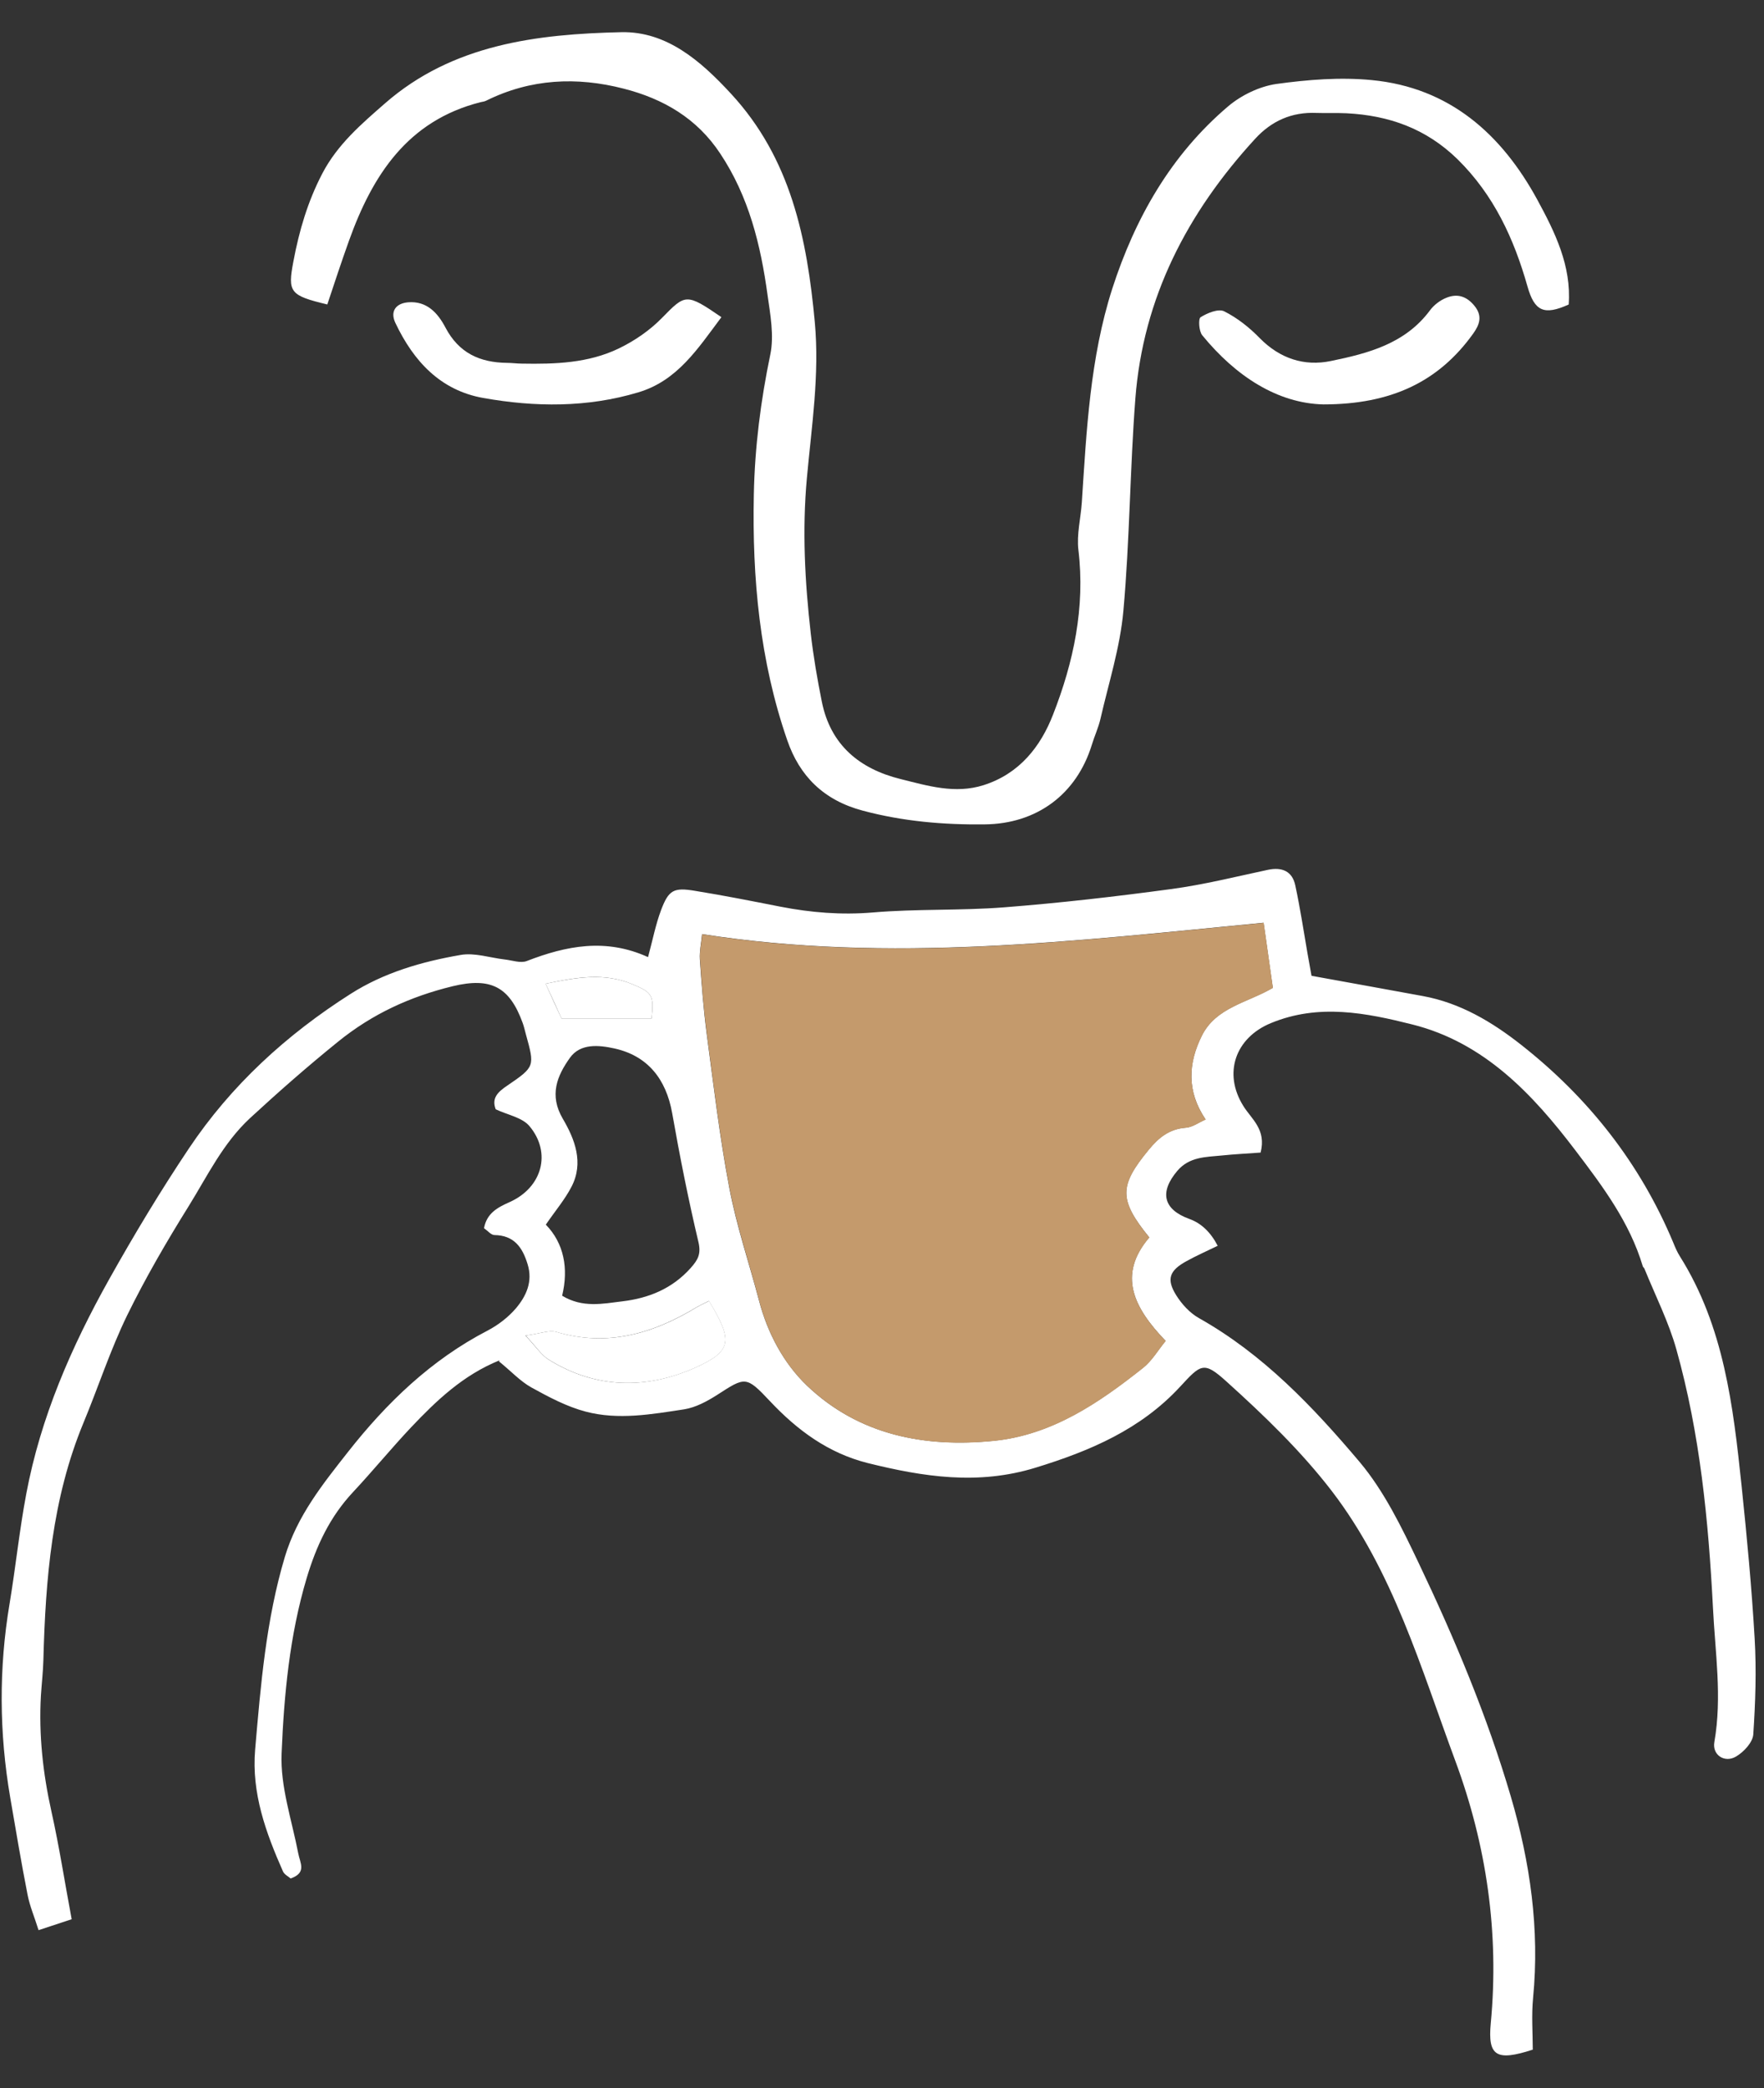
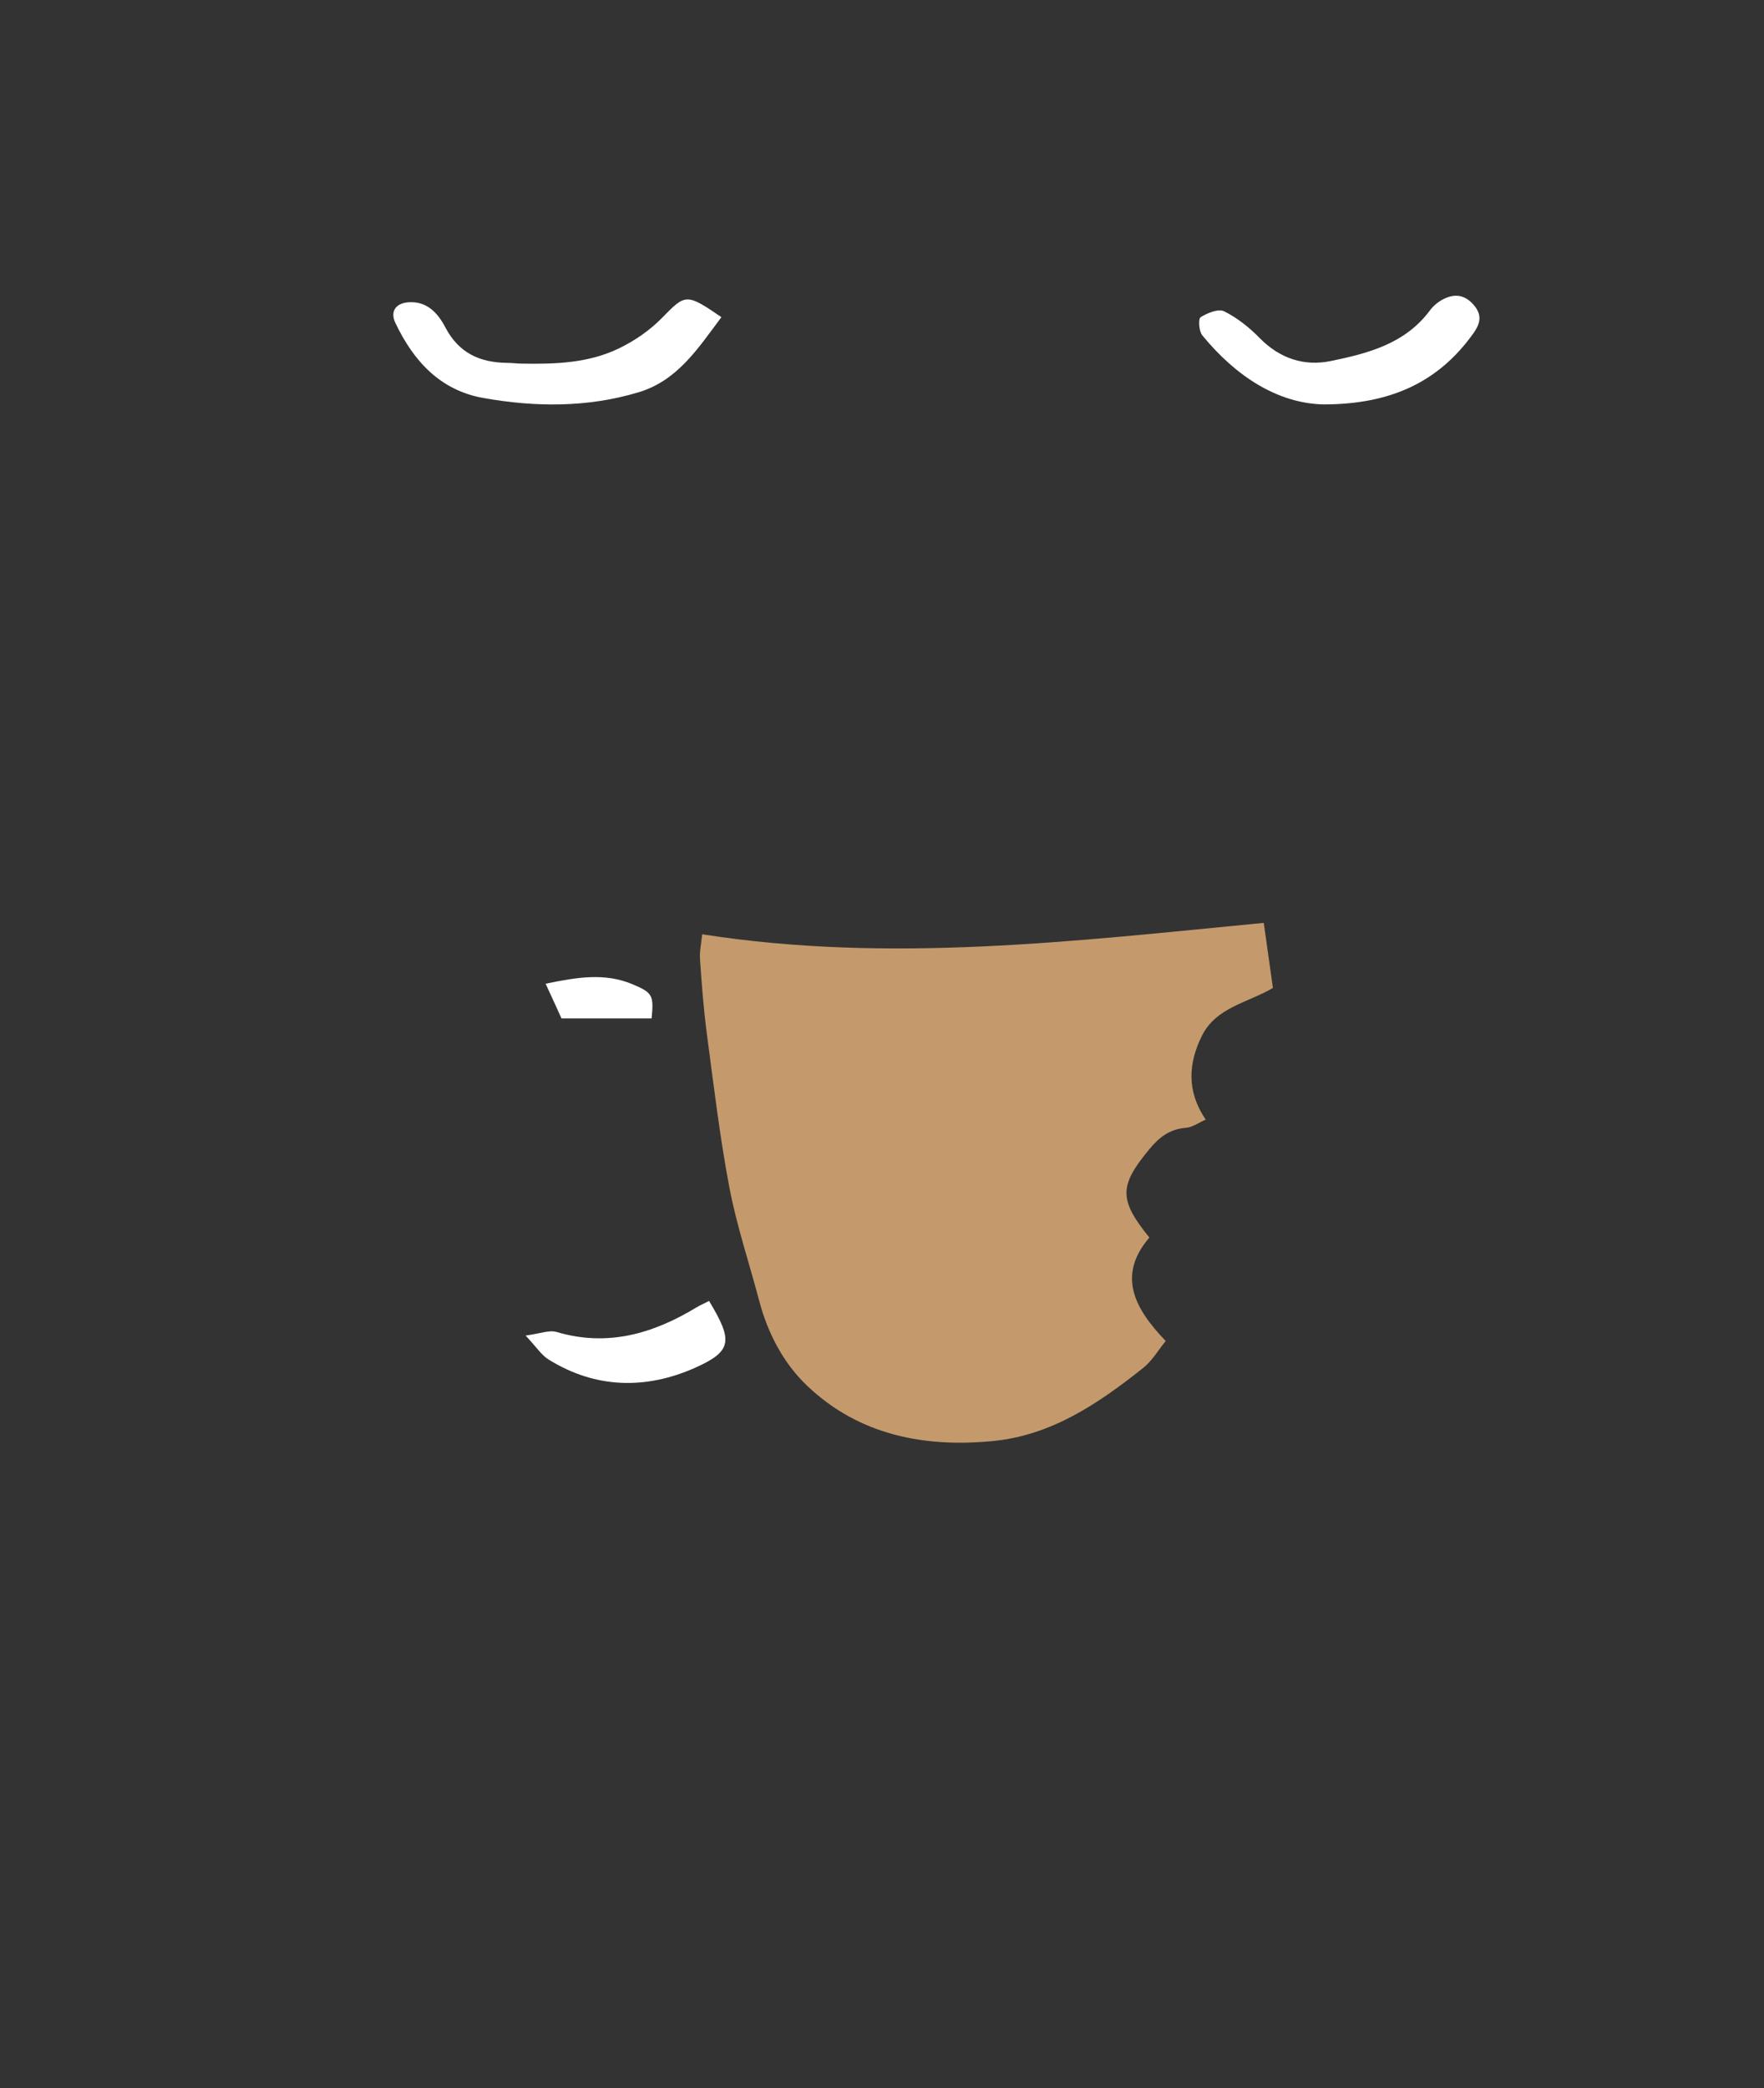
<svg xmlns="http://www.w3.org/2000/svg" width="49" height="58" viewBox="0 0 49 58" fill="none">
  <rect x="0" y="0" width="49" height="58" fill="#333333" stroke="none" />
-   <path d="M13.877 37.784C12.862 38.195 12.123 38.903 11.418 39.647C10.869 40.23 10.359 40.853 9.81 41.441C9.166 42.128 8.79 42.927 8.518 43.835C8.043 45.43 7.891 47.068 7.822 48.702C7.783 49.622 8.107 50.556 8.285 51.481C8.336 51.749 8.527 52.017 8.073 52.177C8.012 52.121 7.9 52.069 7.861 51.982C7.386 50.906 6.984 49.808 7.087 48.598C7.243 46.796 7.39 44.993 7.913 43.243C8.254 42.106 8.963 41.224 9.663 40.334C10.74 38.964 11.976 37.771 13.545 36.958C13.834 36.807 14.115 36.591 14.327 36.345C14.617 36.003 14.807 35.597 14.655 35.113C14.513 34.646 14.28 34.313 13.735 34.305C13.644 34.305 13.553 34.192 13.445 34.114C13.523 33.695 13.821 33.539 14.159 33.388C15.057 32.986 15.33 32.022 14.707 31.279C14.504 31.037 14.098 30.968 13.77 30.812C13.648 30.497 13.834 30.328 14.089 30.155C14.863 29.628 14.854 29.619 14.608 28.729C14.578 28.621 14.556 28.513 14.517 28.409C14.154 27.411 13.636 27.138 12.576 27.393C11.401 27.679 10.346 28.158 9.382 28.941C8.544 29.619 7.74 30.324 6.949 31.054C6.193 31.755 5.765 32.658 5.242 33.501C4.628 34.486 4.04 35.498 3.53 36.539C3.063 37.499 2.731 38.527 2.32 39.517C1.443 41.631 1.265 43.857 1.205 46.108C1.196 46.441 1.157 46.77 1.136 47.103C1.075 48.192 1.192 49.255 1.43 50.323C1.646 51.291 1.797 52.276 1.991 53.309C1.676 53.413 1.425 53.495 1.071 53.612C0.958 53.249 0.829 52.95 0.768 52.639C0.591 51.74 0.44 50.837 0.284 49.929C-0.023 48.136 -0.036 46.338 0.267 44.539C0.435 43.528 0.539 42.504 0.729 41.497C1.127 39.37 1.983 37.408 3.033 35.532C3.725 34.296 4.459 33.077 5.246 31.901C6.422 30.142 7.96 28.738 9.741 27.605C10.67 27.013 11.721 26.71 12.793 26.525C13.182 26.456 13.605 26.602 14.016 26.65C14.223 26.672 14.461 26.762 14.634 26.693C15.727 26.27 16.825 26.049 18.001 26.585C18.131 26.105 18.213 25.677 18.364 25.276C18.576 24.718 18.714 24.645 19.306 24.744C20.102 24.873 20.892 25.029 21.683 25.185C22.531 25.349 23.369 25.418 24.242 25.345C25.457 25.241 26.68 25.297 27.894 25.202C29.442 25.081 30.985 24.904 32.523 24.696C33.431 24.575 34.326 24.351 35.221 24.16C35.614 24.078 35.899 24.199 35.981 24.597C36.115 25.219 36.21 25.846 36.318 26.473C36.362 26.715 36.405 26.957 36.431 27.104C37.52 27.303 38.518 27.48 39.521 27.666C40.563 27.856 41.449 28.387 42.257 29.023C44.124 30.492 45.559 32.312 46.48 34.516C46.532 34.646 46.588 34.776 46.661 34.892C47.889 36.842 48.144 39.055 48.377 41.268C48.524 42.677 48.658 44.09 48.74 45.508C48.792 46.394 48.762 47.288 48.702 48.179C48.684 48.399 48.438 48.663 48.226 48.788C47.91 48.978 47.556 48.749 47.621 48.386C47.841 47.133 47.642 45.897 47.582 44.652C47.457 42.231 47.223 39.824 46.566 37.481C46.35 36.712 45.983 35.99 45.68 35.242C45.672 35.217 45.641 35.199 45.633 35.173C45.27 33.95 44.513 32.943 43.761 31.953C42.577 30.393 41.228 28.958 39.236 28.457C37.948 28.133 36.63 27.869 35.303 28.418C34.317 28.824 33.967 29.809 34.538 30.721C34.762 31.084 35.182 31.37 35.017 32.014C34.676 32.04 34.3 32.057 33.928 32.096C33.492 32.139 33.038 32.13 32.705 32.52C32.199 33.116 32.312 33.596 33.042 33.859C33.368 33.977 33.629 34.225 33.825 34.603C33.535 34.745 33.237 34.875 32.956 35.031C32.485 35.29 32.394 35.528 32.67 35.973C32.826 36.224 33.051 36.47 33.306 36.613C35.087 37.615 36.474 39.076 37.766 40.606C38.453 41.423 38.938 42.43 39.404 43.407C40.407 45.512 41.31 47.664 41.968 49.903C42.503 51.723 42.771 53.582 42.586 55.492C42.538 55.98 42.577 56.473 42.577 56.931C41.566 57.26 41.324 57.113 41.41 56.201C41.648 53.69 41.293 51.252 40.425 48.909C39.469 46.329 38.7 43.641 36.997 41.419C36.141 40.304 35.108 39.31 34.062 38.367C33.435 37.801 33.358 37.892 32.779 38.519C31.685 39.703 30.285 40.3 28.767 40.766C27.168 41.259 25.647 41.021 24.099 40.637C23.006 40.36 22.15 39.729 21.39 38.921C20.72 38.208 20.702 38.242 19.916 38.748C19.639 38.925 19.323 39.094 19.008 39.145C18.1 39.284 17.175 39.448 16.272 39.21C15.745 39.072 15.243 38.804 14.764 38.54C14.452 38.367 14.202 38.091 13.86 37.814L13.877 37.784ZM19.501 25.95C19.475 26.213 19.427 26.43 19.44 26.641C19.488 27.333 19.54 28.024 19.63 28.712C19.82 30.138 19.989 31.573 20.257 32.986C20.456 34.045 20.806 35.074 21.083 36.12C21.32 37.028 21.765 37.862 22.418 38.489C23.862 39.863 25.686 40.213 27.609 40.019C29.221 39.854 30.518 38.968 31.75 37.991C31.996 37.797 32.165 37.503 32.377 37.244C31.499 36.332 31.028 35.42 31.923 34.369C31.067 33.319 31.088 32.93 31.905 31.936C32.191 31.59 32.48 31.357 32.938 31.322C33.116 31.309 33.284 31.184 33.487 31.093C32.956 30.306 33.003 29.529 33.384 28.764C33.777 27.977 34.659 27.847 35.355 27.437C35.264 26.793 35.177 26.174 35.099 25.63C29.852 26.136 24.718 26.762 19.496 25.945L19.501 25.95ZM15.161 34.015C15.667 34.534 15.797 35.234 15.615 35.99C16.186 36.336 16.747 36.211 17.288 36.146C18.018 36.059 18.671 35.796 19.185 35.221C19.388 34.992 19.479 34.832 19.401 34.499C19.12 33.315 18.883 32.117 18.671 30.916C18.502 29.969 17.988 29.325 17.067 29.122C16.635 29.027 16.121 28.975 15.831 29.382C15.477 29.879 15.248 30.415 15.632 31.072C15.965 31.638 16.224 32.295 15.874 32.965C15.693 33.315 15.429 33.626 15.165 34.011L15.161 34.015ZM19.695 36.133C19.544 36.211 19.445 36.254 19.349 36.31C18.139 37.041 16.877 37.417 15.455 36.997C15.256 36.937 15.006 37.045 14.595 37.097C14.902 37.421 15.036 37.637 15.235 37.762C16.54 38.575 17.936 38.596 19.293 37.996C20.343 37.529 20.361 37.239 19.691 36.133H19.695ZM18.1 28.288C18.165 27.64 18.126 27.571 17.556 27.333C16.795 27.017 16.034 27.138 15.157 27.324C15.33 27.709 15.481 28.042 15.598 28.288H18.1Z" fill="white" />
-   <path d="M9.097 8.458C8.051 8.207 7.986 8.121 8.151 7.256C8.31 6.409 8.548 5.596 8.954 4.818C9.378 4.006 10.044 3.44 10.692 2.873C12.568 1.231 14.915 0.946 17.262 0.894C18.515 0.868 19.462 1.689 20.3 2.597C21.969 4.399 22.418 6.621 22.634 8.955C22.768 10.411 22.544 11.842 22.414 13.273C22.28 14.729 22.358 16.164 22.522 17.604C22.595 18.239 22.703 18.866 22.829 19.492C23.071 20.698 23.883 21.36 25.02 21.64C25.768 21.826 26.529 22.06 27.32 21.809C28.314 21.494 28.906 20.741 29.252 19.847C29.822 18.39 30.146 16.873 29.956 15.278C29.904 14.846 30.021 14.392 30.051 13.951C30.181 11.954 30.28 9.945 30.894 8.026C31.525 6.068 32.523 4.304 34.118 2.951C34.481 2.644 34.983 2.402 35.45 2.333C36.327 2.212 37.23 2.139 38.108 2.225C40.264 2.433 41.712 3.725 42.706 5.553C43.195 6.452 43.653 7.386 43.575 8.458C42.888 8.769 42.624 8.644 42.43 7.956C42.054 6.629 41.496 5.415 40.485 4.421C39.612 3.569 38.579 3.206 37.403 3.146C37.127 3.133 36.846 3.146 36.569 3.137C35.882 3.107 35.32 3.358 34.862 3.859C32.982 5.908 31.754 8.268 31.538 11.068C31.387 13.031 31.382 15.006 31.205 16.968C31.114 17.984 30.794 18.978 30.566 19.976C30.509 20.218 30.401 20.448 30.328 20.69C29.904 22.064 28.798 22.885 27.35 22.898C26.209 22.911 25.089 22.816 23.97 22.518C22.876 22.228 22.211 21.554 21.869 20.564C21.104 18.356 20.892 16.061 20.94 13.735C20.966 12.421 21.13 11.133 21.398 9.845C21.506 9.322 21.398 8.739 21.32 8.19C21.13 6.802 20.802 5.462 20.006 4.265C19.358 3.284 18.424 2.744 17.327 2.463C16.021 2.126 14.738 2.186 13.506 2.796C13.458 2.822 13.398 2.826 13.346 2.839C11.319 3.353 10.346 4.87 9.694 6.686C9.49 7.256 9.3 7.831 9.093 8.453L9.097 8.458Z" fill="white" />
  <path d="M20.037 8.812C19.375 9.698 18.809 10.58 17.724 10.9C16.311 11.323 14.863 11.31 13.428 11.055C12.231 10.844 11.488 10.031 10.986 8.976C10.831 8.657 10.986 8.427 11.336 8.397C11.864 8.354 12.166 8.704 12.373 9.097C12.745 9.806 13.329 10.07 14.081 10.079C14.219 10.079 14.357 10.1 14.496 10.1C15.416 10.117 16.341 10.087 17.184 9.681C17.625 9.469 18.053 9.175 18.39 8.829C19.038 8.168 19.056 8.134 20.037 8.808V8.812Z" fill="white" />
  <path d="M36.759 11.233C35.489 11.202 34.33 10.455 33.397 9.314C33.302 9.201 33.284 8.855 33.349 8.812C33.535 8.695 33.846 8.566 34.006 8.648C34.369 8.829 34.706 9.097 34.992 9.391C35.549 9.958 36.228 10.182 36.971 10.027C38.004 9.815 39.033 9.547 39.72 8.622C39.828 8.475 39.997 8.345 40.165 8.276C40.481 8.142 40.749 8.229 40.969 8.51C41.185 8.786 41.095 9.024 40.922 9.266C39.962 10.606 38.64 11.233 36.759 11.233Z" fill="white" />
  <path d="M19.501 25.95C24.722 26.767 29.857 26.14 35.104 25.634C35.182 26.179 35.268 26.797 35.359 27.441C34.663 27.852 33.782 27.977 33.388 28.768C33.008 29.529 32.956 30.311 33.492 31.098C33.289 31.188 33.12 31.314 32.943 31.326C32.485 31.361 32.191 31.595 31.91 31.94C31.093 32.93 31.072 33.323 31.927 34.374C31.028 35.424 31.504 36.336 32.381 37.248C32.169 37.507 32.001 37.801 31.755 37.996C30.527 38.972 29.226 39.859 27.614 40.023C25.69 40.217 23.866 39.867 22.423 38.493C21.766 37.87 21.325 37.032 21.087 36.124C20.811 35.078 20.465 34.05 20.262 32.991C19.994 31.577 19.825 30.147 19.635 28.716C19.544 28.029 19.492 27.337 19.445 26.646C19.428 26.434 19.479 26.213 19.505 25.954L19.501 25.95Z" fill="#C49A6C" />
  <path d="M19.695 36.133C20.361 37.239 20.348 37.529 19.298 37.996C17.941 38.596 16.545 38.575 15.239 37.762C15.04 37.641 14.906 37.421 14.6 37.097C15.01 37.041 15.261 36.937 15.46 36.997C16.877 37.417 18.144 37.045 19.354 36.31C19.449 36.254 19.549 36.211 19.7 36.133H19.695Z" fill="white" />
  <path d="M18.1 28.288H15.597C15.485 28.042 15.334 27.704 15.156 27.324C16.029 27.143 16.794 27.017 17.555 27.333C18.126 27.57 18.165 27.64 18.1 28.288Z" fill="white" />
</svg>